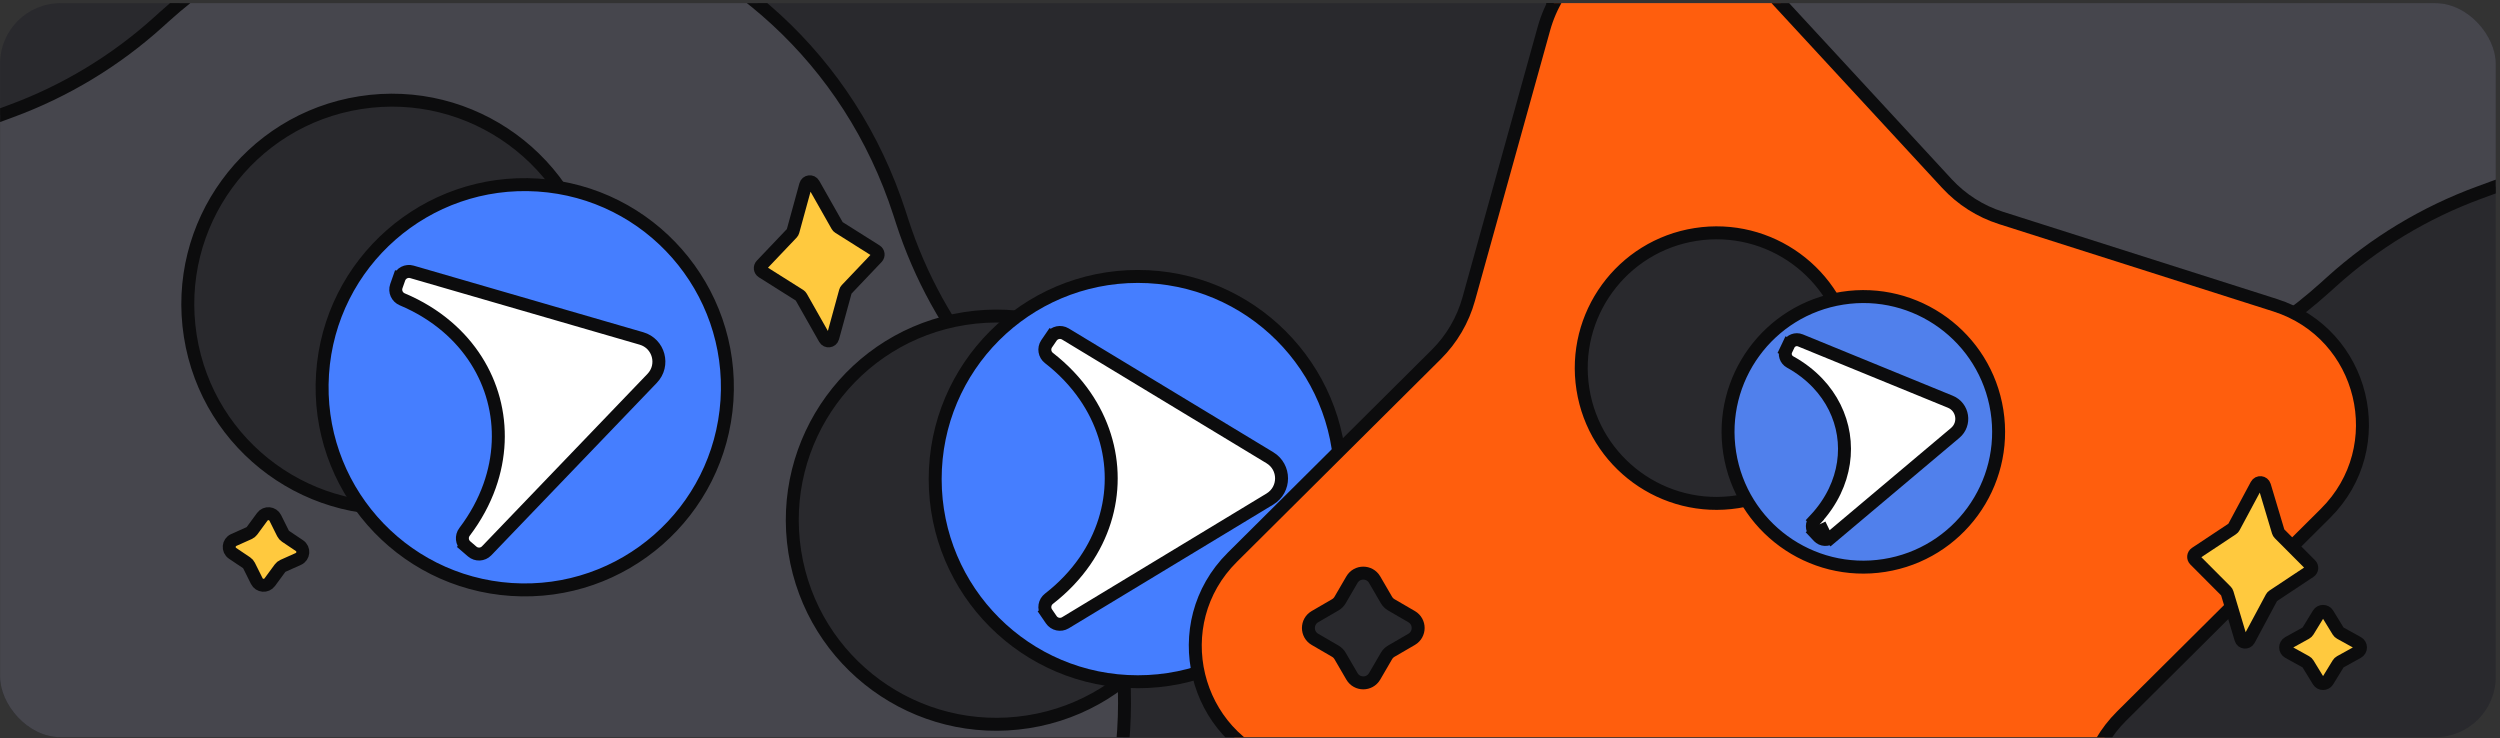
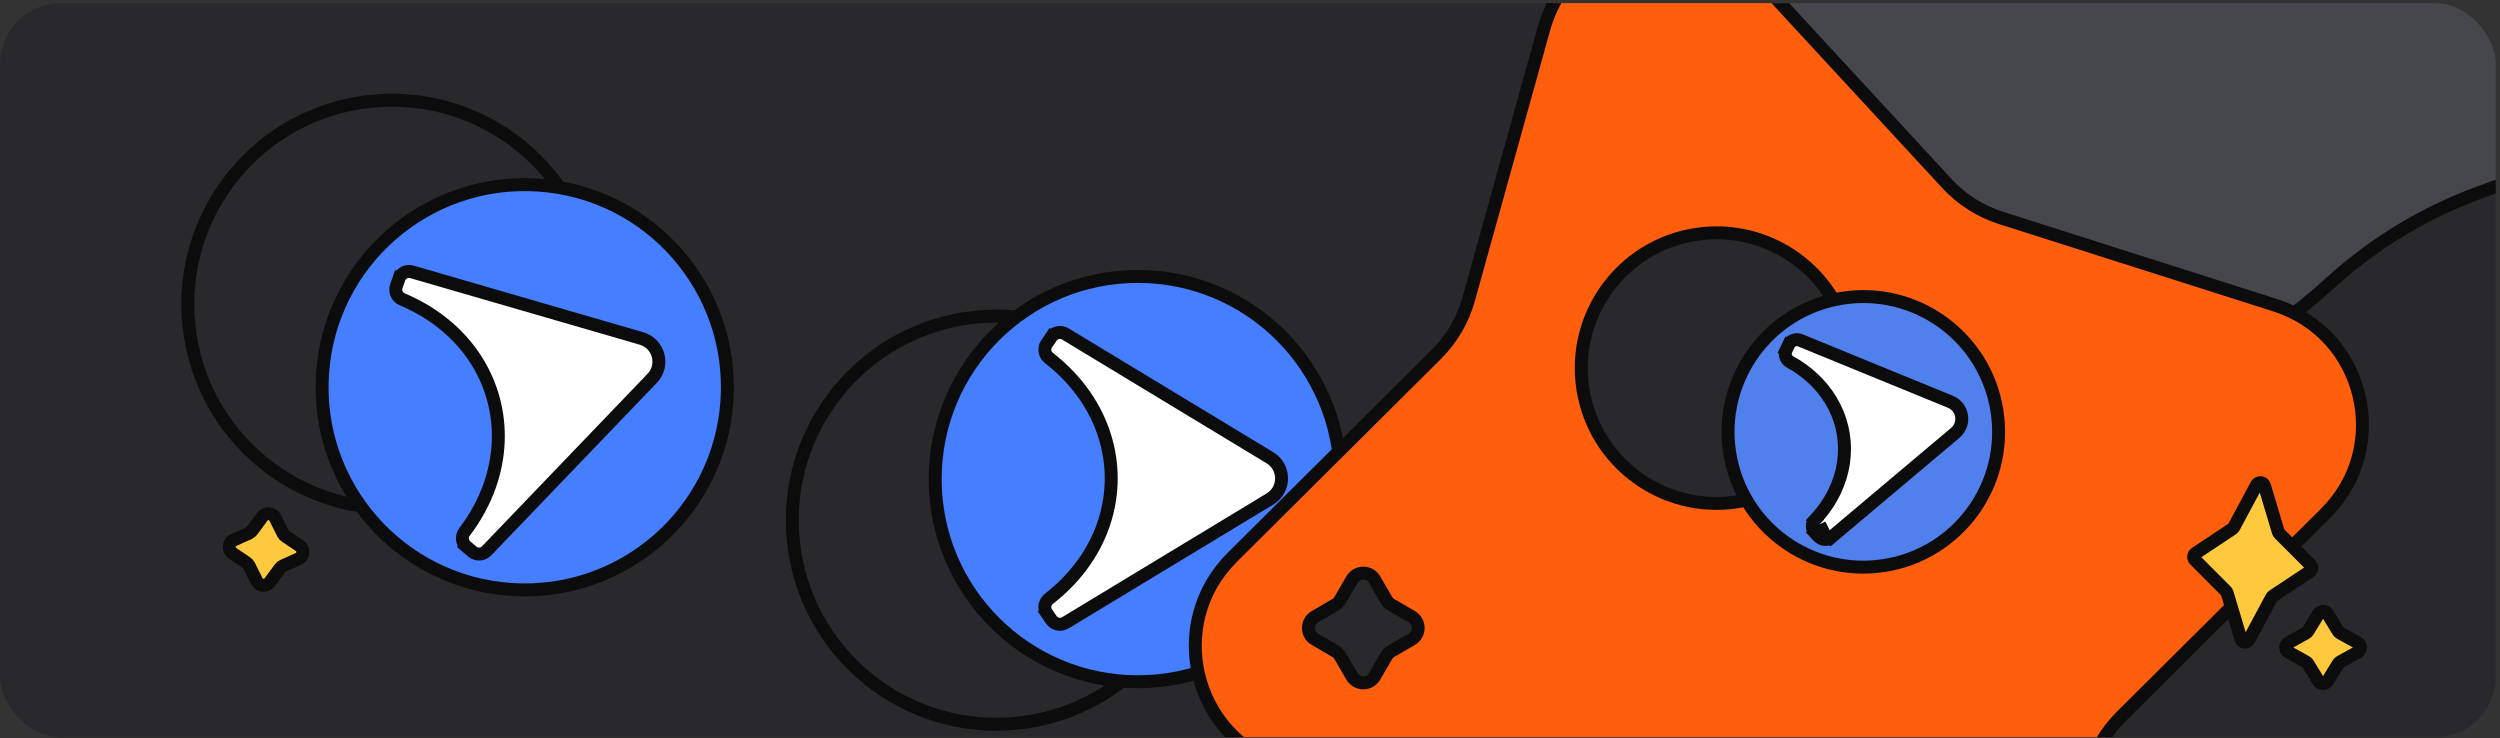
<svg xmlns="http://www.w3.org/2000/svg" width="579" height="171" viewBox="0 0 579 171" fill="none">
  <rect x="0" y="0" width="579" height="171" fill="#333333" stroke="none" />
  <g clip-path="url(#clip0_13481_33195)">
    <rect x="0.021" y="0.729" width="578" height="170" rx="14" fill="#29292D" />
-     <path d="M38.068 3.862C94.585 -47.195 184.955 -22.98 208.371 49.495L208.94 51.257C213.071 64.043 219.618 75.917 228.225 86.235L236.029 95.591C282.548 151.358 259.767 236.378 191.597 261.413L180.161 265.614C167.548 270.246 155.941 277.256 145.971 286.263L144.596 287.505C88.08 338.562 -2.29 314.348 -25.706 241.872L-26.276 240.11C-30.407 227.324 -36.953 215.45 -45.56 205.132L-53.365 195.776C-99.883 140.01 -77.102 54.99 -8.933 29.954L2.504 25.754C15.117 21.121 26.724 14.111 36.694 5.104L38.068 3.862Z" fill="#46464D" stroke="#0C0C0D" stroke-width="3" />
    <circle cx="90.766" cy="70.473" r="47.268" transform="rotate(-8.927 90.766 70.473)" fill="#29292D" stroke="#0C0C0D" stroke-width="3" />
    <path d="M432.068 -217.138C488.585 -268.195 578.955 -243.98 602.371 -171.505L602.94 -169.743C607.071 -156.957 613.618 -145.083 622.225 -134.765L630.029 -125.409C676.548 -69.642 653.767 15.377 585.597 40.413L574.161 44.614C561.548 49.246 549.941 56.256 539.971 65.263L538.596 66.505C482.08 117.562 391.71 93.348 368.294 20.872L367.724 19.11C363.593 6.324 357.047 -5.55 348.44 -15.868L340.635 -25.224C294.117 -80.99 316.898 -166.01 385.067 -191.046L396.504 -195.246C409.117 -199.879 420.724 -206.889 430.694 -215.896L432.068 -217.138Z" fill="#46464D" stroke="#0C0C0D" stroke-width="3" />
    <circle cx="121.531" cy="89.691" r="46.934" transform="rotate(-86.235 121.531 89.691)" fill="#457EFF" stroke="#0C0C0D" stroke-width="3" />
    <circle cx="230.766" cy="120.473" r="47.268" transform="rotate(-8.927 230.766 120.473)" fill="#29292D" stroke="#0C0C0D" stroke-width="3" />
    <path d="M107.93 126.504L108.907 125.366L107.93 126.504L109.364 127.735C110.345 128.578 111.812 128.501 112.703 127.572L151.034 87.633C153.954 84.591 152.606 79.559 148.556 78.385L95.391 62.962C94.155 62.603 92.846 63.27 92.417 64.491L93.833 64.988L92.417 64.491L91.791 66.274C91.358 67.508 91.983 68.828 93.15 69.32C97.111 70.987 100.562 73.13 103.486 75.62C114.35 84.871 118.168 99.119 113.385 112.562C112.098 116.181 110.18 119.762 107.584 123.187C106.819 124.195 106.937 125.651 107.93 126.504Z" fill="white" stroke="#0C0C0D" stroke-width="3" />
    <circle cx="263.522" cy="110.958" r="46.934" fill="#457EFF" stroke="#0C0C0D" stroke-width="3" />
    <path d="M242.406 141.97L243.645 141.124L242.406 141.97L243.473 143.53C244.202 144.598 245.64 144.904 246.741 144.237L294.103 115.58C297.71 113.397 297.71 108.188 294.103 106.005L246.741 77.348C245.64 76.682 244.202 76.987 243.473 78.055L244.711 78.901L243.473 78.055L242.406 79.616C241.668 80.696 241.931 82.133 242.93 82.909C246.325 85.545 249.104 88.508 251.284 91.67C259.384 103.418 259.384 118.168 251.284 129.915C249.104 133.077 246.325 136.04 242.93 138.676C241.931 139.453 241.668 140.89 242.406 141.97Z" fill="white" stroke="#0C0C0D" stroke-width="3" />
    <path d="M357.563 6.658C363.65 -15.228 391.397 -21.936 406.809 -5.246L450.909 42.512C454.319 46.204 458.629 48.947 463.418 50.471L526.931 70.692C547.671 77.295 554.016 103.541 538.582 118.889L491.318 165.888C487.754 169.432 485.173 173.84 483.826 178.682L466.41 241.311C460.324 263.197 432.576 269.905 417.165 253.215L373.064 205.457C369.655 201.765 365.345 199.022 360.556 197.498L297.042 177.277C276.302 170.674 269.958 144.428 285.391 129.08L332.656 82.081C336.219 78.537 338.801 74.129 340.147 69.287L357.563 6.658Z" fill="#FF5E0D" stroke="#0C0C0D" stroke-width="3" />
    <circle cx="397.548" cy="85.254" r="31.329" transform="rotate(-8.927 397.548 85.254)" fill="#29292D" stroke="#0C0C0D" stroke-width="3" />
    <circle cx="431.548" cy="100.017" r="31.329" transform="rotate(-8.927 431.548 100.017)" fill="#5080EC" stroke="#0C0C0D" stroke-width="3" />
    <path d="M421.416 121.441L420.324 120.414C422.286 118.326 423.807 116.091 424.912 113.79C429.013 105.253 427.496 95.591 420.975 88.723C419.218 86.872 417.085 85.21 414.576 83.825C413.608 83.29 413.183 82.082 413.676 81.044L415.031 81.688L413.676 81.044L414.226 79.887L415.581 80.531L414.226 79.887C414.713 78.863 415.916 78.403 416.96 78.83L451.688 93.038C454.669 94.258 455.287 98.191 452.823 100.266L424.123 124.437L423.157 123.29L424.123 124.437C423.261 125.163 421.975 125.095 421.197 124.269M421.416 121.441L421.197 124.269M421.416 121.441L420.324 120.414C419.566 121.219 419.532 122.5 420.319 123.336L421.411 122.308L420.319 123.336L421.197 124.269M421.416 121.441L422.289 123.241L421.197 124.269" fill="white" stroke="#0C0C0D" stroke-width="3" />
    <path d="M63.756 119.952C63.164 118.764 61.525 118.623 60.74 119.693L58.378 122.911C58.196 123.159 57.953 123.355 57.672 123.481L54.134 125.064C52.863 125.633 52.713 127.377 53.869 128.154L57.087 130.317C57.341 130.488 57.547 130.723 57.684 130.997L59.464 134.571C60.056 135.759 61.695 135.899 62.48 134.829L64.842 131.611C65.024 131.363 65.267 131.167 65.547 131.042L69.086 129.458C70.357 128.89 70.507 127.145 69.351 126.369L66.133 124.206C65.879 124.035 65.672 123.8 65.536 123.525L63.756 119.952Z" fill="#FFC93E" stroke="#0C0C0D" stroke-width="3" stroke-linejoin="round" />
-     <path d="M188.428 42.607C187.989 41.831 186.829 41.975 186.594 42.836L183.652 53.57C183.608 53.729 183.526 53.875 183.412 53.995L176.357 61.411C175.922 61.868 176.014 62.609 176.548 62.946L185.207 68.406C185.346 68.494 185.462 68.615 185.543 68.759L191.028 78.443C191.468 79.22 192.627 79.075 192.863 78.215L195.804 67.481C195.848 67.321 195.931 67.175 196.044 67.056L203.099 59.639C203.534 59.182 203.442 58.441 202.908 58.104L194.25 52.645C194.11 52.557 193.994 52.435 193.913 52.292L188.428 42.607Z" fill="#FFC93E" stroke="#0C0C0D" stroke-width="3" stroke-linejoin="round" />
    <path d="M524.454 112.491C524.198 111.637 523.036 111.519 522.614 112.305L517.355 122.114C517.277 122.26 517.164 122.384 517.026 122.475L508.496 128.133C507.97 128.482 507.895 129.225 508.34 129.672L515.565 136.923C515.681 137.04 515.767 137.185 515.814 137.343L519.003 148.006C519.259 148.861 520.421 148.978 520.843 148.192L526.102 138.383C526.18 138.238 526.293 138.114 526.431 138.023L534.961 132.365C535.487 132.016 535.562 131.273 535.116 130.826L527.892 123.574C527.776 123.457 527.69 123.313 527.643 123.155L524.454 112.491Z" fill="#FFC93E" stroke="#0C0C0D" stroke-width="3" stroke-linejoin="round" />
    <path d="M539.085 142.189C538.599 141.395 537.444 141.395 536.958 142.189L534.517 146.178C534.404 146.362 534.245 146.514 534.056 146.618L529.997 148.861C529.138 149.335 529.138 150.569 529.997 151.043L534.056 153.286C534.245 153.39 534.404 153.542 534.517 153.726L536.958 157.715C537.444 158.509 538.599 158.509 539.085 157.715L541.526 153.726C541.639 153.542 541.798 153.39 541.987 153.286L546.046 151.043C546.905 150.569 546.905 149.335 546.046 148.861L541.987 146.618C541.798 146.514 541.639 146.362 541.526 146.178L539.085 142.189Z" fill="#FFC93E" stroke="#0C0C0D" stroke-width="3" stroke-linejoin="round" />
    <path d="M313.108 134.248C314.281 132.232 317.193 132.232 318.365 134.248L321.111 138.97C321.376 139.426 321.755 139.805 322.211 140.07L326.932 142.815C328.948 143.988 328.948 146.9 326.932 148.072L322.211 150.818C321.755 151.083 321.376 151.462 321.111 151.918L318.365 156.639C317.193 158.655 314.281 158.655 313.108 156.639L310.363 151.918C310.098 151.462 309.719 151.083 309.263 150.818L304.541 148.072C302.525 146.9 302.525 143.988 304.541 142.815L309.263 140.07C309.719 139.805 310.098 139.426 310.363 138.97L313.108 134.248Z" fill="#29292D" stroke="#0C0C0D" stroke-width="3" />
  </g>
  <defs>
    <clipPath id="clip0_13481_33195">
      <rect x="0.021" y="0.729" width="578" height="170" rx="14" fill="white" />
    </clipPath>
  </defs>
</svg>